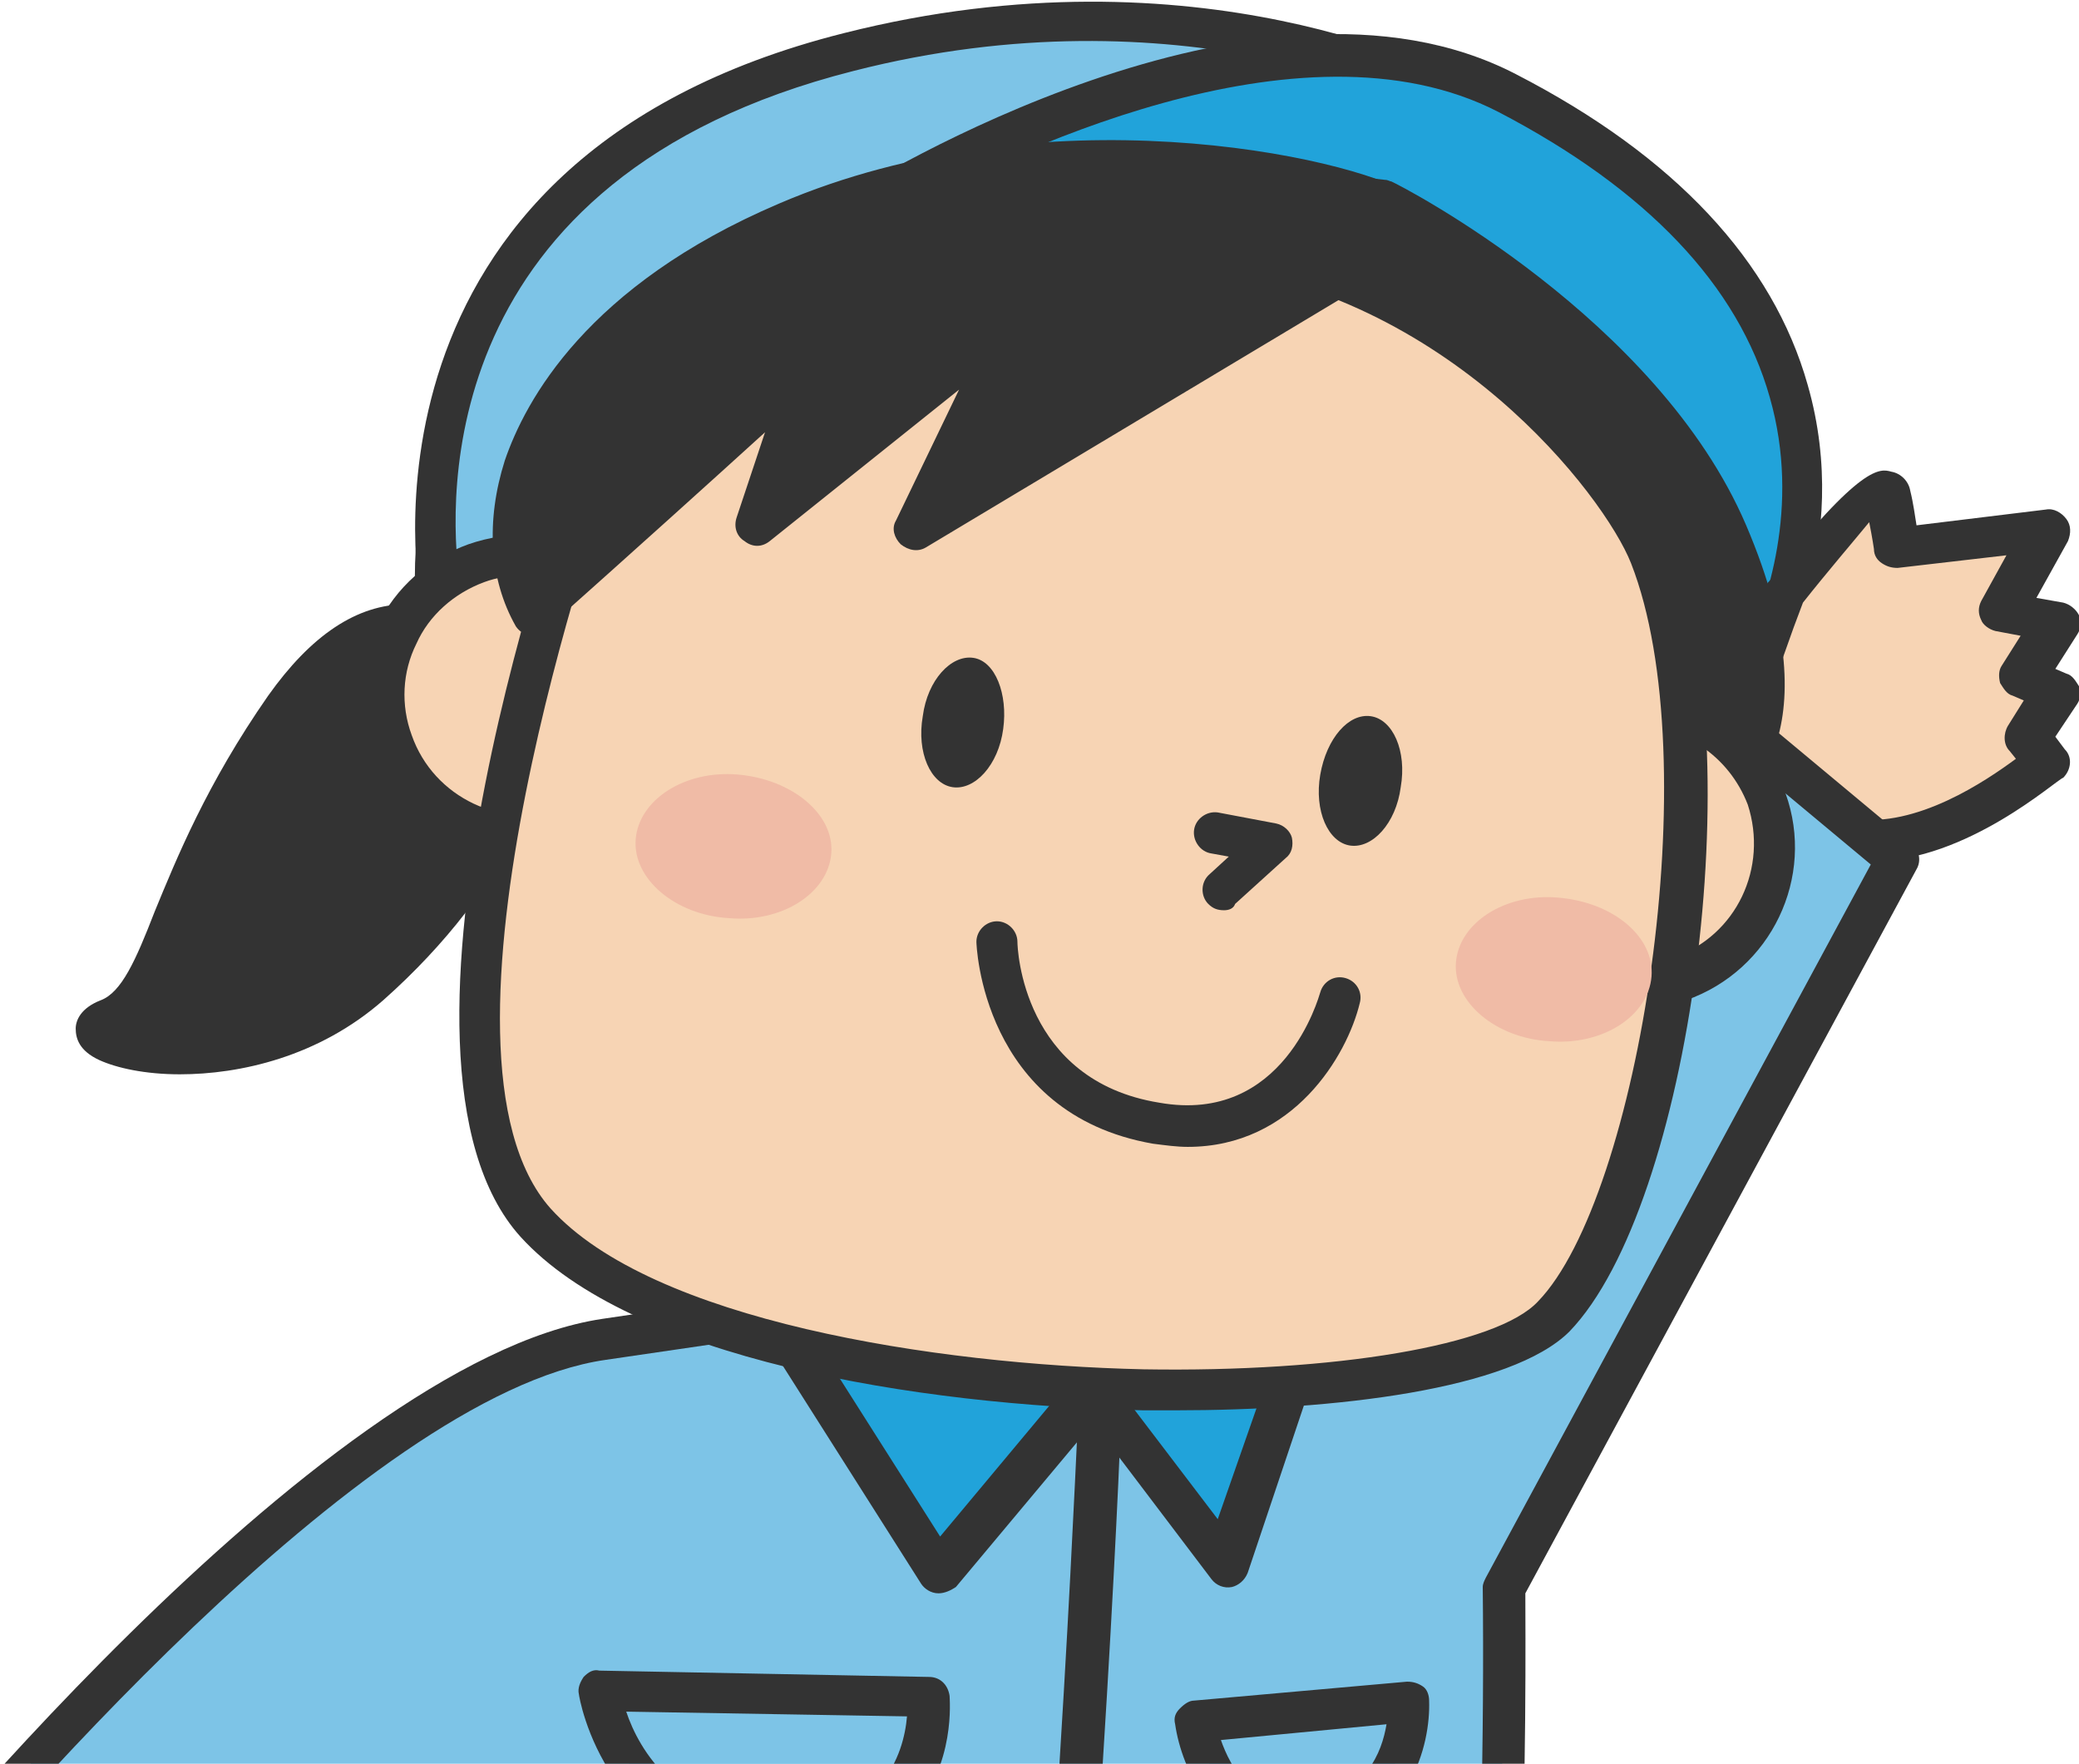
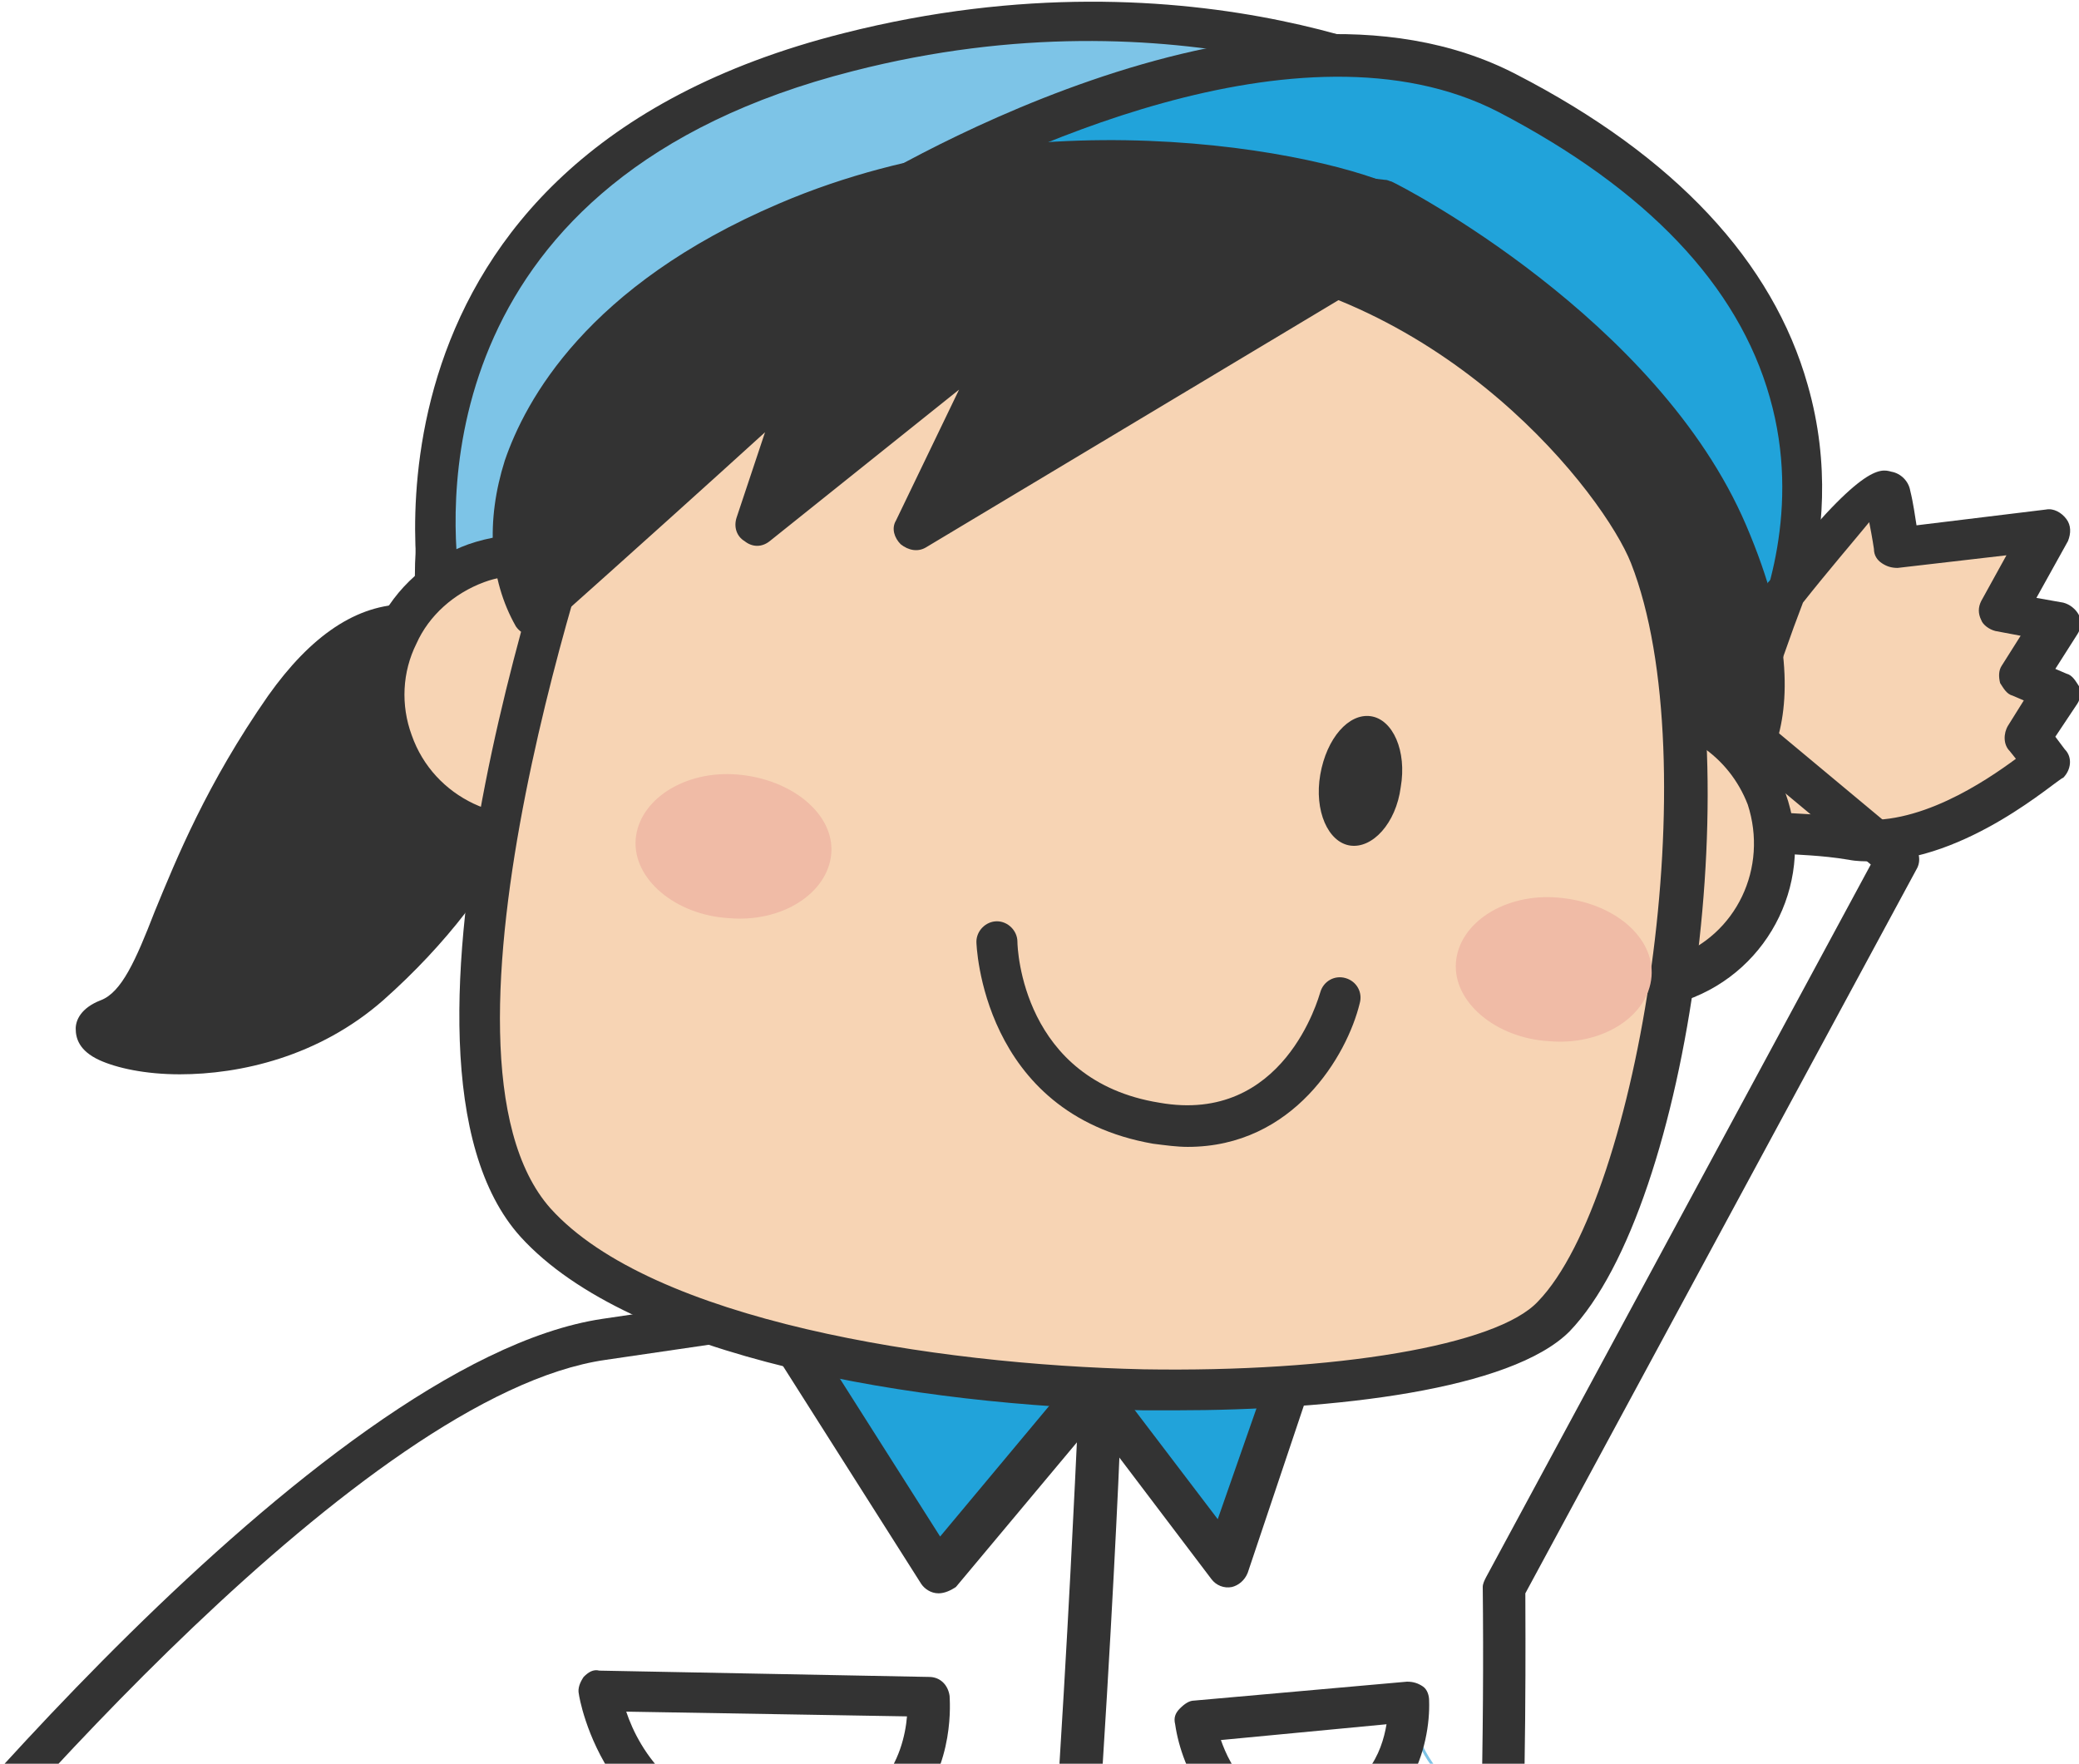
<svg xmlns="http://www.w3.org/2000/svg" xmlns:xlink="http://www.w3.org/1999/xlink" version="1.1" id="レイヤー_1" x="0px" y="0px" viewBox="0 0 131.8 111.8" style="enable-background:new 0 0 131.8 111.8;" xml:space="preserve">
  <style type="text/css">
	.st0{clip-path:url(#SVGID_2_);}
	.st1{fill:#333333;}
	.st2{fill:#7DC4E7;}
	.st3{fill:#21A3DA;}
	.st4{fill:#F7D4B4;}
	.st5{fill:#F0BBA6;}
</style>
  <g>
    <defs>
      <rect id="SVGID_1_" width="131.8" height="111.8" />
    </defs>
    <clipPath id="SVGID_2_">
      <use xlink:href="#SVGID_1_" style="overflow:visible;" />
    </clipPath>
    <g class="st0">
      <g>
        <path class="st1" d="M111.4,36.6C111.4,55,92.6,70,69.5,70C46.3,70,27.6,55,27.6,36.6c0-18.4,18.8-33.3,41.9-33.3     C92.6,3.3,111.4,18.2,111.4,36.6z" />
        <path class="st1" d="M69.5,71.3c-23.8,0-43.2-15.6-43.2-34.7C26.3,17.5,45.6,2,69.5,2s43.2,15.5,43.2,34.7     C112.7,55.7,93.3,71.3,69.5,71.3z M69.5,4.6c-22.4,0-40.6,14.4-40.6,32c0,17.7,18.2,32,40.6,32s40.6-14.4,40.6-32     C110,19,91.8,4.6,69.5,4.6z" />
      </g>
      <g>
        <g>
          <path class="st2" d="M91.9,6.1c0,0-15.8-8.5-38.1-2.9C22.4,11.1,28,37.8,28,37.8l72.6,7.3C100.6,45.1,109.3,19,91.9,6.1z" />
          <path class="st1" d="M100.6,46.5c0,0-0.1,0-0.1,0l-72.6-7.3c-0.6-0.1-1-0.5-1.2-1c-0.1-0.3-5.4-28,26.8-36.1      c22.5-5.7,38.4,2.6,39,3C92.5,5,92.6,5,92.6,5c18,13.3,9.3,40.2,9.2,40.5C101.6,46.1,101.1,46.5,100.6,46.5z M29.1,36.6      l70.5,7.1c1.3-4.8,6-25.7-8.5-36.5c-1.2-0.6-16.3-8-37-2.7C27.3,11.3,28.5,31.9,29.1,36.6z" />
        </g>
        <g>
          <path class="st3" d="M54.4,13.5c0,0,25.2-15.9,41.1-7.6c28.8,15,15.8,36.7,15.8,36.7L54.4,13.5z" />
          <path class="st1" d="M111.3,43.9c-0.2,0-0.4,0-0.6-0.1L53.8,14.7c-0.4-0.2-0.7-0.6-0.7-1.1c0-0.5,0.2-0.9,0.6-1.2      c1.1-0.7,26-16.2,42.4-7.7c10.1,5.2,16.3,11.9,18.5,19.7c2.9,10.1-2,18.4-2.2,18.8C112.2,43.6,111.8,43.9,111.3,43.9z       M57.2,13.4l53.6,27.4c1.1-2.4,3.4-8.6,1.4-15.6c-2-7.1-7.8-13.2-17.2-18.1C82.4,0.6,63.4,10,57.2,13.4z" />
        </g>
      </g>
      <g>
        <g>
          <path class="st1" d="M27.2,179.2c0,0-6.1-3.2-8.7-0.4c-2.6,2.8,4,12.3,7.4,12c3.4-0.2,8.3-2.7,4-4.9c-4.2-2.3-3.6-3.3-3.6-3.3      l2.5-1.1L27.2,179.2z" />
          <path class="st1" d="M25.8,192.1c-3,0-6.5-4.3-8-7.5c-1.4-3-1.5-5.4-0.2-6.8c3.2-3.4,9.6-0.2,10.3,0.1c0.2,0.1,0.3,0.2,0.5,0.4      l1.7,2.3c0.2,0.3,0.3,0.7,0.2,1.1c-0.1,0.4-0.4,0.7-0.8,0.9l-1.2,0.5c0.4,0.4,1.1,0.9,2.3,1.5c2.3,1.2,2.5,2.6,2.3,3.5      c-0.5,2.4-4.3,3.7-6.9,3.9C25.9,192.1,25.9,192.1,25.8,192.1z M21.6,179c-0.9,0-1.6,0.2-2.1,0.7c-0.4,0.4-0.4,1.8,0.6,3.8      c1.7,3.5,4.6,6.1,5.7,6c2.3-0.2,4.3-1.3,4.5-1.8h0c0,0-0.2-0.3-0.9-0.7c-2.6-1.4-3.9-2.6-4.2-3.8c-0.2-0.7,0.1-1.2,0.2-1.4      c0.1-0.2,0.4-0.4,0.6-0.5l1-0.4l-0.5-0.7C25.3,179.7,23.3,179,21.6,179z" />
        </g>
        <g>
          <path class="st1" d="M54.1,199.5c0,0-1.1,6.8,0,7.1c1.1,0.3,10.1,5.7,15.1,2.5c5-3.2-0.1-4.8-3.4-5c-3.4-0.2-5.5-3.8-5.5-3.8      L54.1,199.5z" />
          <path class="st1" d="M65.2,211.5c-4.1,0-8.4-2.1-10.7-3.1c-0.4-0.2-0.7-0.4-0.9-0.4c-0.8-0.2-2.2-0.6-0.9-8.6      c0.1-0.7,0.8-1.2,1.5-1.1l6.2,0.8c0.4,0.1,0.8,0.3,1,0.6c0,0,1.8,3,4.4,3.2c1,0.1,6,0.5,6.7,3.3c0.4,1.4-0.5,2.8-2.6,4.2      C68.4,211.1,66.9,211.5,65.2,211.5z M54.9,205.6c0.2,0.1,0.4,0.2,0.8,0.4c2.5,1.2,9.2,4.3,12.7,2.1c1.4-0.9,1.5-1.3,1.5-1.3      c-0.2-0.3-1.8-1.1-4.3-1.2c-3.1-0.2-5.3-2.7-6.1-3.9l-4.3-0.6C54.9,203,54.8,204.8,54.9,205.6z M55,205.8L55,205.8L55,205.8z       M54.4,205.4C54.4,205.4,54.4,205.4,54.4,205.4C54.4,205.4,54.4,205.4,54.4,205.4z" />
        </g>
        <g>
          <path class="st2" d="M52.4,162.6l1.7,37c0,0,4.9,0.3,6.2,0.8c1.2,0.5,10.9-16.3,18.4-26.2c7.5-9.9,14.1-31.1,14.1-31.1L53,136.9      " />
          <path class="st1" d="M60.3,201.7c-0.2,0-0.4-0.1-0.6-0.1c-0.6-0.3-3.5-0.6-5.8-0.7c-0.7,0-1.2-0.6-1.2-1.3l-1.7-37      c0-0.7,0.5-1.3,1.3-1.4c0.7,0,1.3,0.5,1.4,1.3l1.6,35.8c1.4,0.1,3.5,0.3,4.7,0.6c1.2-1.2,4.2-5.9,6.9-10.1      c3.4-5.1,7.2-11,10.6-15.5c6.2-8.1,11.8-24.3,13.4-29.2l-38.2-5.9c-0.7-0.1-1.2-0.8-1.1-1.5c0.1-0.7,0.8-1.2,1.5-1.1l39.7,6.1      c0.4,0.1,0.7,0.3,0.9,0.6c0.2,0.3,0.3,0.7,0.1,1.1c-0.3,0.9-6.7,21.5-14.3,31.5c-3.4,4.5-7.2,10.2-10.5,15.3      C63.2,199.5,61.7,201.7,60.3,201.7z M60.7,199.1C60.7,199.1,60.7,199.1,60.7,199.1C60.7,199.1,60.7,199.1,60.7,199.1z" />
        </g>
        <g>
          <path class="st2" d="M59,157c0,0-4.5,25.9-13.3,27.4c-8.8,1.5-17.2-1.4-17.2-1.4l-3.6-5.9l8.4-1L24.6,139l49.3,3.5" />
-           <path class="st1" d="M40.3,186.2c-6.7,0-12-1.8-12.2-1.9c-0.3-0.1-0.5-0.3-0.7-0.6l-3.6-5.9c-0.2-0.4-0.3-0.9-0.1-1.3      c0.2-0.4,0.6-0.7,1-0.7l6.9-0.8l-8.3-35.7c-0.1-0.4,0-0.8,0.3-1.2c0.3-0.3,0.7-0.5,1.1-0.5l49.3,3.5c0.7,0.1,1.3,0.7,1.2,1.4      c-0.1,0.7-0.7,1.3-1.4,1.2l-47.6-3.4l8.3,35.4c0.1,0.4,0,0.8-0.2,1.1c-0.2,0.3-0.6,0.5-0.9,0.6l-6.4,0.7l2.3,3.7      c1.8,0.5,8.8,2.4,16.1,1.2c6.5-1.1,11-19.4,12.3-26.3c0.1-0.7,0.8-1.2,1.5-1.1c0.7,0.1,1.2,0.8,1.1,1.5      c-0.5,2.7-4.9,26.9-14.4,28.5C44,186,42.1,186.2,40.3,186.2z" />
        </g>
        <g>
          <path class="st4" d="M-3.9,123.5c0,0-8.8,4.3-10.5,8.7c-1.7,4.4,1.7,2.9,1.7,2.9l0.5,2l2.2,0.2l0.4,1.8l3.3,0.4l1,2      c0,0,0.9,1.2,3,0.1c2.1-1.1,5-4.1,5-4.1l1.7,1.9c0,0,3.4-0.4,2.4-4C5.9,131.9,1,122.8-3.9,123.5z" />
          <path class="st1" d="M-3.9,143.4c-1.2,0-2.1-0.6-2.4-1.1c0-0.1-0.1-0.1-0.1-0.2l-0.7-1.3l-2.6-0.3c-0.6-0.1-1-0.5-1.1-1      l-0.2-0.9l-1.3-0.1c-0.6-0.1-1-0.5-1.1-1l-0.2-0.8c-0.6,0-1.3-0.1-1.8-0.6c-1.3-1.3-0.5-3.6-0.2-4.3c1.8-4.8,10.2-9,11.2-9.4      c0.1-0.1,0.3-0.1,0.4-0.1c6.3-0.8,11.3,9.8,12.2,12.9c0.5,1.8,0.1,3.1-0.4,3.8c-1,1.6-2.9,1.9-3.1,1.9c-0.4,0.1-0.8-0.1-1.1-0.4      l-0.8-0.9c-1.1,1-2.9,2.6-4.4,3.4C-2.5,143.2-3.3,143.4-3.9,143.4z M-4.1,140.7c0.1,0,0.5,0.1,1.3-0.3c1.6-0.8,3.9-3,4.7-3.8      c0.3-0.3,0.6-0.4,1-0.4c0.4,0,0.7,0.2,1,0.4l1.2,1.3c0.3-0.1,0.5-0.3,0.7-0.6c0.2-0.4,0.3-0.9,0.1-1.6c-1-3.6-5.5-11.3-9.1-11.1      c-2.5,1.2-8.5,4.8-9.7,7.9c-0.3,0.7-0.3,1.1-0.4,1.4c0.1,0,0.3-0.1,0.4-0.1c0.4-0.2,0.8-0.1,1.1,0c0.3,0.2,0.6,0.5,0.7,0.9      l0.3,1.1l1.3,0.1c0.6,0.1,1,0.5,1.1,1l0.2,0.9l2.4,0.3c0.4,0,0.8,0.3,1,0.7L-4.1,140.7z M-4.2,140.7L-4.2,140.7L-4.2,140.7z       M-13.5,134.3L-13.5,134.3L-13.5,134.3z" />
        </g>
        <g>
          <path class="st4" d="M113.2,37.5c0,0,6.2-7.9,6.6-6.2c0.4,1.7,0.6,3.3,0.6,3.3l9.5-1.1l-2.9,5.2l3.5,0.7l-2.3,3.5l2.2,0.9      l-1.9,2.9l1.3,1.5c0,0-6.3,5.8-12.4,5c-6-0.9-7.7,0.3-8-2.5C109.2,47.8,113.2,37.5,113.2,37.5z" />
          <path class="st1" d="M118.7,54.6c-0.5,0-1,0-1.5-0.1c-1.8-0.3-3.2-0.3-4.3-0.4c-2.4-0.1-4.5-0.2-4.7-3.3      c-0.2-3.1,3.4-12.6,3.8-13.7c0-0.1,0.1-0.2,0.2-0.3c5.8-7.4,7-7.1,7.7-6.9c0.6,0.1,1.1,0.6,1.2,1.2c0.2,0.8,0.3,1.6,0.4,2.2      l8.2-1c0.5-0.1,1,0.2,1.3,0.6c0.3,0.4,0.3,0.9,0.1,1.4l-2,3.6l1.7,0.3c0.4,0.1,0.8,0.4,1,0.8c0.2,0.4,0.1,0.9-0.1,1.2l-1.4,2.2      l0.7,0.3c0.4,0.1,0.6,0.5,0.8,0.8c0.1,0.4,0.1,0.8-0.1,1.1l-1.4,2.1l0.6,0.8c0.5,0.5,0.4,1.3-0.1,1.8      C130.4,49.4,124.7,54.6,118.7,54.6z M114.3,38.2c-1.5,3.9-3.7,10.5-3.6,12.4c0,0.6,0.1,0.7,0.1,0.7c0.2,0.1,1.2,0.2,2.1,0.2      c1.1,0.1,2.7,0.1,4.6,0.4c4,0.6,8.4-2.4,10.3-3.8l-0.4-0.5c-0.4-0.4-0.4-1.1-0.1-1.6l1-1.6l-0.7-0.3c-0.4-0.1-0.6-0.5-0.8-0.8      c-0.1-0.4-0.1-0.8,0.1-1.1l1.2-1.9l-1.6-0.3c-0.4-0.1-0.8-0.4-0.9-0.7c-0.2-0.4-0.2-0.8,0-1.2l1.6-2.9l-6.9,0.8      c-0.4,0-0.7-0.1-1-0.3c-0.3-0.2-0.5-0.5-0.5-0.9c0,0-0.1-0.7-0.3-1.7C117.6,34.2,115.8,36.3,114.3,38.2z" />
        </g>
        <g>
-           <path class="st2" d="M72.7,79.8l34.3-36.4l13.2,11l-24.9,46.2c0,0,0.4,44.3-4.4,48.4c-4.8,4.1-15.8,3.4-29.6,3.6      c-13.8,0.2-34.1-1.7-35.8-5.3c-3.8-7.9,1.4-33.1,1.4-33.1L8.4,133.5l-16.5-10.1c0,0,28.4-35.9,46.3-38.5      C56.1,82.3,72.7,79.8,72.7,79.8z" />
          <path class="st1" d="M60.1,154c-8.6,0-33.3-0.9-35.8-6.1c-3-6.2-0.8-21.9,0.5-29.6L9.4,134.4c-0.4,0.4-1.1,0.5-1.6,0.2      l-16.5-10.1c-0.3-0.2-0.5-0.5-0.6-0.9c-0.1-0.4,0-0.8,0.3-1c1.2-1.5,29-36.3,47.2-39c16.2-2.4,31.3-4.6,34-5l34-36      c0.5-0.5,1.3-0.6,1.8-0.1l13.2,11c0.5,0.4,0.6,1.1,0.3,1.6l-24.8,45.9c0,2,0.1,12-0.4,22.4c-1,23.8-3.5,25.9-4.5,26.7      c-4.4,3.8-13.2,3.8-24.3,3.9c-2,0-4,0-6.1,0C61,154,60.6,154,60.1,154z M26.9,112.8c0.2,0,0.4,0,0.6,0.2      c0.5,0.3,0.8,0.9,0.7,1.4c-1.4,6.9-4.5,26.1-1.5,32.3c1.1,2.2,17.6,4.8,34.6,4.6c2.1,0,4.2,0,6.2,0c10.6,0,18.9-0.1,22.6-3.3      c3-2.6,4.1-29.3,3.9-47.4c0-0.2,0.1-0.4,0.2-0.6l24.4-45.2l-11.4-9.5L73.7,80.7c-0.2,0.2-0.5,0.4-0.8,0.4c0,0-16.6,2.5-34.5,5.1      C23,88.4-1.1,116.9-6.1,123l14.3,8.8L26,113.2C26.2,113,26.6,112.8,26.9,112.8z M72.7,79.8L72.7,79.8L72.7,79.8z" />
        </g>
        <g>
          <g>
            <path class="st3" d="M82.5,85.2l-4.7,14L69.3,88l-9.8,11.7l-9.9-15.6C49.6,84.1,63.5,78.7,82.5,85.2z" />
            <path class="st1" d="M59.5,101C59.5,101,59.5,101,59.5,101c-0.5,0-0.9-0.3-1.1-0.6l-9.9-15.6c-0.2-0.3-0.3-0.7-0.1-1.1       c0.1-0.4,0.4-0.7,0.8-0.8c0.6-0.2,14.6-5.5,33.8,1.1c0.7,0.2,1.1,1,0.8,1.7l-4.7,14c-0.2,0.5-0.6,0.8-1,0.9       c-0.5,0.1-1-0.1-1.3-0.5l-7.5-9.9l-8.7,10.4C60.3,100.8,59.9,101,59.5,101z M51.6,84.8l8,12.6l8.6-10.3c0.3-0.3,0.6-0.5,1-0.5       c0.4,0,0.8,0.2,1,0.5l7,9.2L80.8,86C66.7,81.5,55.6,83.7,51.6,84.8z" />
          </g>
          <path class="st1" d="M65.3,153.5c0,0-0.1,0-0.1,0c-0.7-0.1-1.3-0.7-1.2-1.4c3.4-35.6,4.3-62.8,4.4-63.1c0-0.7,0.6-1.3,1.4-1.3      c0.7,0,1.3,0.6,1.3,1.4c0,0.3-1,27.6-4.4,63.2C66.6,153,66,153.5,65.3,153.5z" />
        </g>
        <g>
-           <path class="st2" d="M58.9,107.6L38,107.2c0,0,1.4,9.5,11.6,9.5C59.8,116.7,58.9,107.6,58.9,107.6z" />
          <path class="st1" d="M49.6,118c-11.2,0-12.9-10.5-12.9-10.6c-0.1-0.4,0.1-0.8,0.3-1.1c0.3-0.3,0.6-0.5,1-0.4l20.9,0.4      c0.7,0,1.2,0.5,1.3,1.2c0,0.2,0.4,4.4-2.4,7.4C56,117,53.2,118,49.6,118C49.6,118,49.6,118,49.6,118z M39.7,108.5      c0.8,2.4,3.3,6.8,9.9,6.8c0,0,0,0,0,0c2.8,0,4.9-0.8,6.2-2.2c1.2-1.4,1.6-3.1,1.7-4.3L39.7,108.5z" />
        </g>
        <g>
-           <path class="st2" d="M89.3,107.9l-13.5,1.2c0,0,1,7.2,7.4,6.4C89.5,114.7,89.3,107.9,89.3,107.9z" />
+           <path class="st2" d="M89.3,107.9c0,0,1,7.2,7.4,6.4C89.5,114.7,89.3,107.9,89.3,107.9z" />
          <path class="st1" d="M82.2,116.9c-5.2,0-7.3-4.8-7.7-7.6c-0.1-0.4,0-0.7,0.3-1s0.6-0.5,0.9-0.5l13.5-1.2c0.4,0,0.7,0.1,1,0.3      c0.3,0.2,0.4,0.6,0.4,0.9c0.1,2.8-1.2,8.2-7.2,9C82.9,116.9,82.5,116.9,82.2,116.9z M77.4,110.3c0.6,1.7,2,4.4,5.6,3.9      c3.6-0.5,4.6-3.1,4.9-4.9L77.4,110.3z" />
        </g>
      </g>
      <g>
        <g>
          <path class="st1" d="M32.5,43.4c0,0-6.8-9.2-14.5,1.6c-7.6,10.8-7.4,18.3-11.2,19.7c-3.8,1.4,8.4,4.9,16.5-2.3      C31.4,55.3,34.5,47.3,32.5,43.4z" />
          <path class="st1" d="M11.4,68.1c-2.2,0-4-0.4-5.1-0.9c-1.3-0.6-1.5-1.4-1.5-2c0-0.5,0.3-1.3,1.6-1.8c1.3-0.5,2.2-2.5,3.4-5.6      c1.4-3.4,3.3-8.1,7.2-13.7c2.7-3.8,5.6-5.8,8.8-5.8c4.6,0,7.7,4,7.8,4.2c0,0.1,0.1,0.1,0.1,0.2c2.6,4.9-1.4,13.6-9.4,20.7      C20.2,67,15.2,68.1,11.4,68.1z M7.1,66L7.1,66L7.1,66z M8.6,65.2c2.8,0.6,9,0.5,13.9-3.8c7.6-6.7,10.5-14.1,8.9-17.4      c-0.4-0.5-2.6-3.1-5.6-3c-2.3,0-4.5,1.6-6.7,4.7c-3.7,5.3-5.5,9.8-6.9,13.1C11,61.8,10.1,64,8.6,65.2z" />
        </g>
        <g>
          <path class="st1" d="M87.6,12.7c0,0,16.4,8.3,21.9,21.2c5.5,12.8-0.4,16.2-0.4,16.2l-5.2-1.1L79.4,15.6      C79.4,15.6,80.3,11.8,87.6,12.7z" />
          <path class="st1" d="M109.1,51.4c-0.1,0-0.2,0-0.3,0l-5.2-1.1c-0.3-0.1-0.6-0.2-0.8-0.5L78.3,16.4c-0.2-0.3-0.3-0.7-0.2-1.1      c0-0.2,1.3-5,9.7-3.9c0.2,0,0.3,0.1,0.4,0.1c0.7,0.3,16.9,8.7,22.5,21.8c5.9,13.8-0.7,17.7-1,17.9      C109.6,51.3,109.3,51.4,109.1,51.4z M104.7,47.8l4.1,0.8c1-1,3.6-4.7-0.5-14.3C103.4,22.9,89.1,15,87.2,14      c-4.3-0.5-5.8,0.8-6.4,1.5L104.7,47.8z" />
        </g>
        <g>
          <path class="st4" d="M112,50.6c1.6,4.7-0.8,9.7-5.5,11.4c-4.7,1.6-9.8-0.8-11.4-5.5c-1.6-4.7,0.8-9.8,5.5-11.4      C105.2,43.5,110.3,46,112,50.6z" />
          <path class="st1" d="M103.5,63.8c-1.5,0-3-0.3-4.4-1c-2.5-1.2-4.3-3.3-5.2-5.8c-0.9-2.6-0.8-5.4,0.4-7.8      c1.2-2.5,3.3-4.3,5.8-5.2c5.3-1.9,11.2,0.9,13.1,6.3l0,0c1.9,5.3-0.9,11.2-6.3,13.1C105.8,63.6,104.7,63.8,103.5,63.8z       M103.5,46c-0.8,0-1.7,0.1-2.5,0.4c-1.9,0.7-3.5,2.1-4.3,3.9c-0.9,1.8-1,3.9-0.3,5.8c0.7,1.9,2.1,3.5,3.9,4.3      c1.8,0.9,3.9,1,5.8,0.3c4-1.4,6-5.7,4.7-9.7l0,0C109.6,47.9,106.7,46,103.5,46z" />
        </g>
        <g>
          <path class="st4" d="M41.6,41.1c1.6,4.6-0.8,9.7-5.5,11.4c-4.7,1.6-9.7-0.8-11.4-5.5c-1.6-4.6,0.8-9.8,5.5-11.4      C34.9,34,40,36.5,41.6,41.1z" />
          <path class="st1" d="M33.2,54.3c-4.2,0-8.2-2.6-9.7-6.8c-0.9-2.6-0.8-5.4,0.4-7.8c1.2-2.5,3.3-4.3,5.8-5.2      c2.6-0.9,5.4-0.8,7.8,0.4c2.5,1.2,4.3,3.3,5.2,5.8c0.9,2.6,0.8,5.4-0.4,7.8c-1.2,2.5-3.3,4.3-5.8,5.2      C35.5,54.2,34.3,54.3,33.2,54.3z M33.2,36.5c-0.9,0-1.7,0.1-2.5,0.4c-1.9,0.7-3.5,2.1-4.3,3.9c-0.9,1.8-1,3.9-0.3,5.8      c1.4,4,5.8,6,9.7,4.7c1.9-0.7,3.5-2.1,4.3-3.9c0.9-1.8,1-3.9,0.3-5.8v0c-0.7-1.9-2.1-3.5-3.9-4.3C35.5,36.7,34.3,36.5,33.2,36.5      z" />
        </g>
        <g>
          <path class="st4" d="M37.9,28.8c0,0-13.8,37.8-4,48.7c11.5,12.7,57.7,13.1,64.6,5.9c6.9-7.2,11.2-35.4,6.2-48.2      c-2.1-5.3-12.8-18-28.4-19.7C49,12.6,37.9,28.8,37.9,28.8z" />
          <path class="st1" d="M74.5,89.4c-0.7,0-1.3,0-2,0C58,89.1,40,86.1,33,78.4c-10.3-11.4,3.1-48.5,3.7-50c0-0.1,0.1-0.2,0.1-0.3      c0.5-0.7,11.9-16.8,39.7-13.9c15.7,1.7,27.1,14.4,29.5,20.6c5,12.9,1.2,41.6-6.5,49.6C95.8,88.1,84.6,89.4,74.5,89.4z       M39.1,29.4c-1,2.7-13,37.3-4.2,47.2c6.4,7.1,24.3,9.9,37.6,10.2c12.1,0.2,22.4-1.5,25-4.3c6.4-6.6,10.8-34.3,5.9-46.8      c-1.7-4.3-11.6-17.2-27.3-18.9c-13.7-1.4-23.1,2.1-28.5,5.3C42.4,25.2,39.6,28.7,39.1,29.4z" />
        </g>
        <g>
          <path class="st1" d="M87,16.1L58,33.6l6.5-13.5L48,33.3l3.5-10.2c0,0-8.1,7.4-17.6,15.9c-3.7-6.4,0.2-18.1,16.1-25      c15.9-6.9,34.9-3.1,38.8-0.7C92.7,15.7,87,16.1,87,16.1z" />
          <path class="st1" d="M33.8,40.3c-0.1,0-0.1,0-0.2,0c-0.4-0.1-0.7-0.3-0.9-0.6c-1.7-3-1.9-6.7-0.7-10.5      c1.3-3.8,5.2-11.1,17.4-16.3c16.8-7.2,36.1-3,40-0.6c0.6,0.4,2.4,1.5,2,3.1c-0.4,1.5-2.5,2-4,2.1L58.7,34.7      c-0.5,0.3-1.1,0.2-1.6-0.2c-0.4-0.4-0.6-1-0.3-1.5l4-8.3l-12,9.6c-0.5,0.4-1.1,0.4-1.6,0c-0.5-0.3-0.7-0.9-0.5-1.5l1.8-5.4      c-3.3,3-8.4,7.6-13.9,12.5C34.4,40.2,34.1,40.3,33.8,40.3z M70.4,11.4c-6.3,0-13.4,1-20,3.8c-8.2,3.5-14,8.9-15.9,14.7      c-0.8,2.5-0.9,4.8-0.2,6.9c8.8-7.9,16.2-14.6,16.3-14.7c0.4-0.4,1.1-0.5,1.6-0.1c0.5,0.3,0.7,1,0.5,1.5l-2,5.9l13-10.4      c0.5-0.4,1.2-0.4,1.6,0c0.5,0.4,0.6,1,0.4,1.6l-4.6,9.5L86.3,15c0.2-0.1,0.4-0.2,0.6-0.2c0.4,0,0.9-0.1,1.3-0.2      c-0.1-0.1-0.2-0.1-0.3-0.2C86,13.2,78.9,11.4,70.4,11.4z" />
        </g>
-         <path class="st1" d="M63.6,46.2c-0.3,2.3-1.8,3.9-3.2,3.7c-1.4-0.2-2.3-2.2-1.9-4.5c0.3-2.3,1.8-3.9,3.2-3.7     C63.1,41.9,63.9,44,63.6,46.2z" />
        <path class="st1" d="M88.8,49.9c-0.3,2.3-1.8,3.9-3.2,3.7c-1.4-0.2-2.3-2.2-1.9-4.5c0.4-2.3,1.8-3.9,3.2-3.7     C88.3,45.6,89.2,47.6,88.8,49.9z" />
-         <path class="st1" d="M77.6,57.7c-0.4,0-0.7-0.1-1-0.4c-0.5-0.5-0.5-1.4,0.1-1.9l1.2-1.1l-1.1-0.2c-0.7-0.1-1.2-0.8-1.1-1.5     c0.1-0.7,0.8-1.2,1.5-1.1l3.7,0.7c0.5,0.1,0.9,0.5,1,0.9c0.1,0.5,0,1-0.4,1.3l-3.2,2.9C78.2,57.6,77.9,57.7,77.6,57.7z" />
        <path class="st1" d="M75.3,72.7c-0.7,0-1.4-0.1-2.2-0.2c-10.9-1.9-11.2-12.7-11.2-12.8c0-0.7,0.6-1.3,1.3-1.3     c0.7,0,1.3,0.6,1.3,1.3l0,0c0,0.4,0.3,8.8,9,10.2c7.9,1.4,10.1-6.7,10.2-7c0.2-0.7,0.9-1.1,1.6-0.9c0.7,0.2,1.1,0.9,0.9,1.6     C85.4,66.9,82,72.7,75.3,72.7z" />
        <path class="st5" d="M52.7,54.1c-0.2,2.5-3.1,4.4-6.5,4.1c-3.4-0.2-6.1-2.5-5.9-5c0.2-2.5,3.1-4.4,6.5-4.1     C50.2,49.4,52.9,51.6,52.7,54.1z" />
        <path class="st5" d="M104.7,61.9c-0.2,2.5-3.1,4.4-6.5,4.1c-3.4-0.2-6.1-2.5-5.9-5c0.2-2.5,3.1-4.4,6.5-4.1     C102.3,57.2,104.9,59.4,104.7,61.9z" />
      </g>
    </g>
  </g>
</svg>